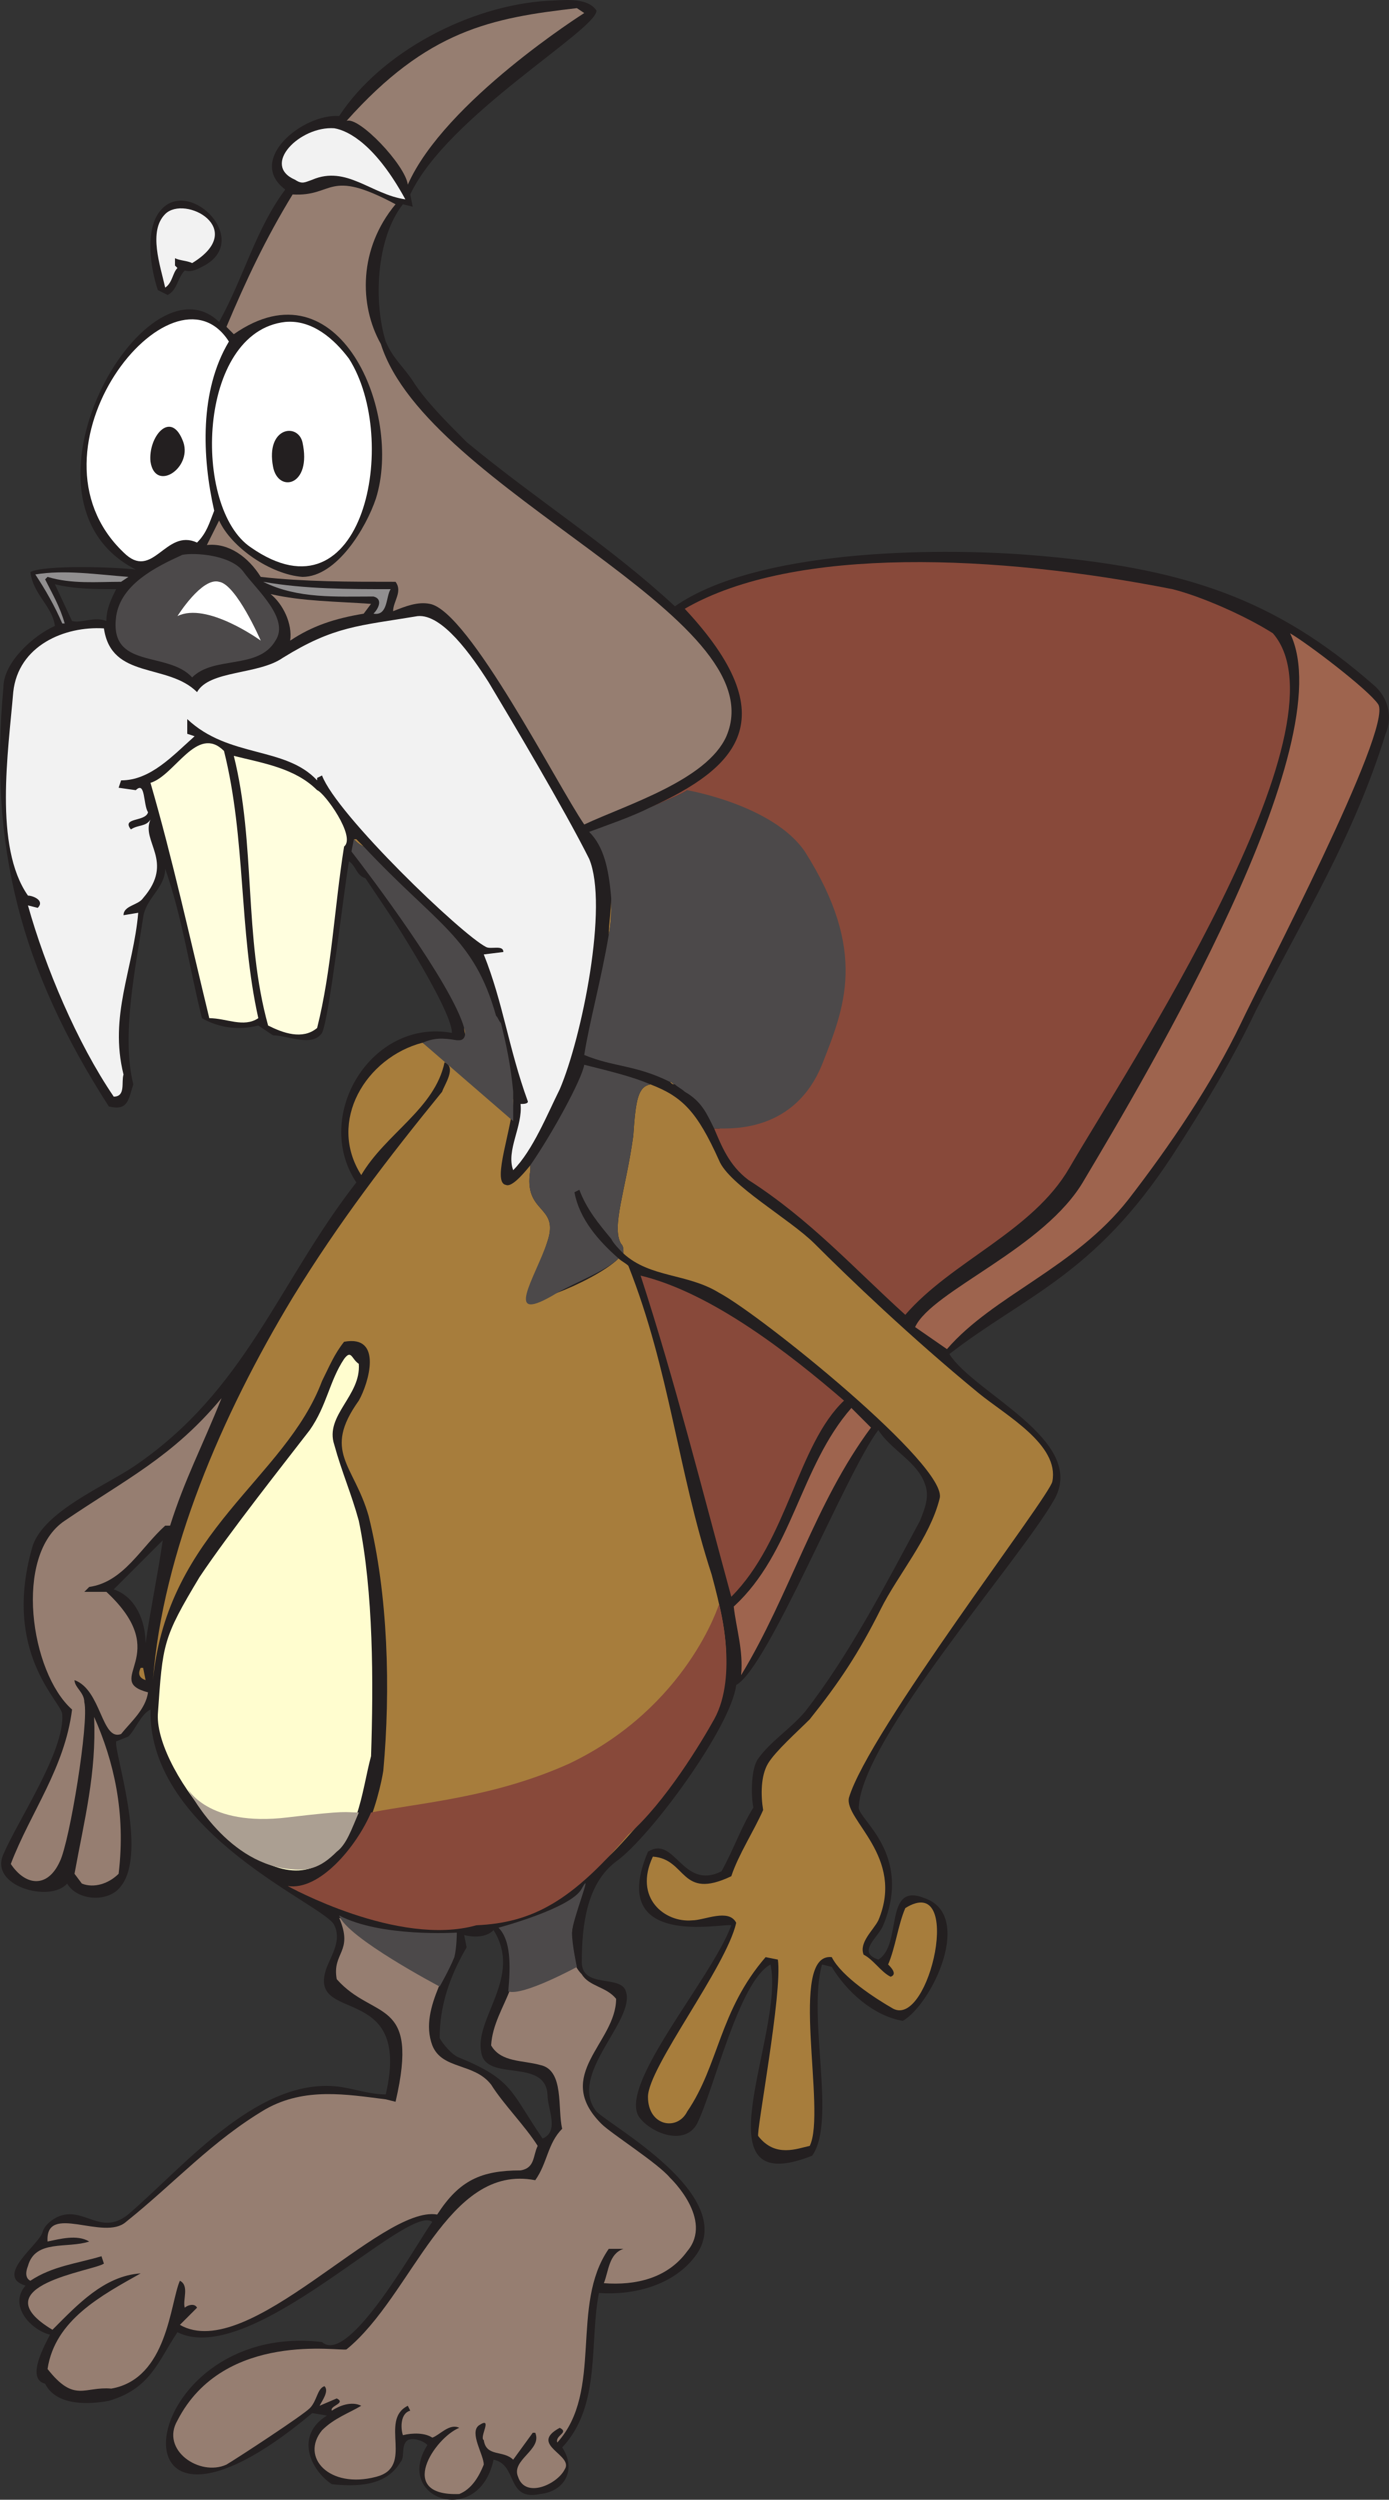
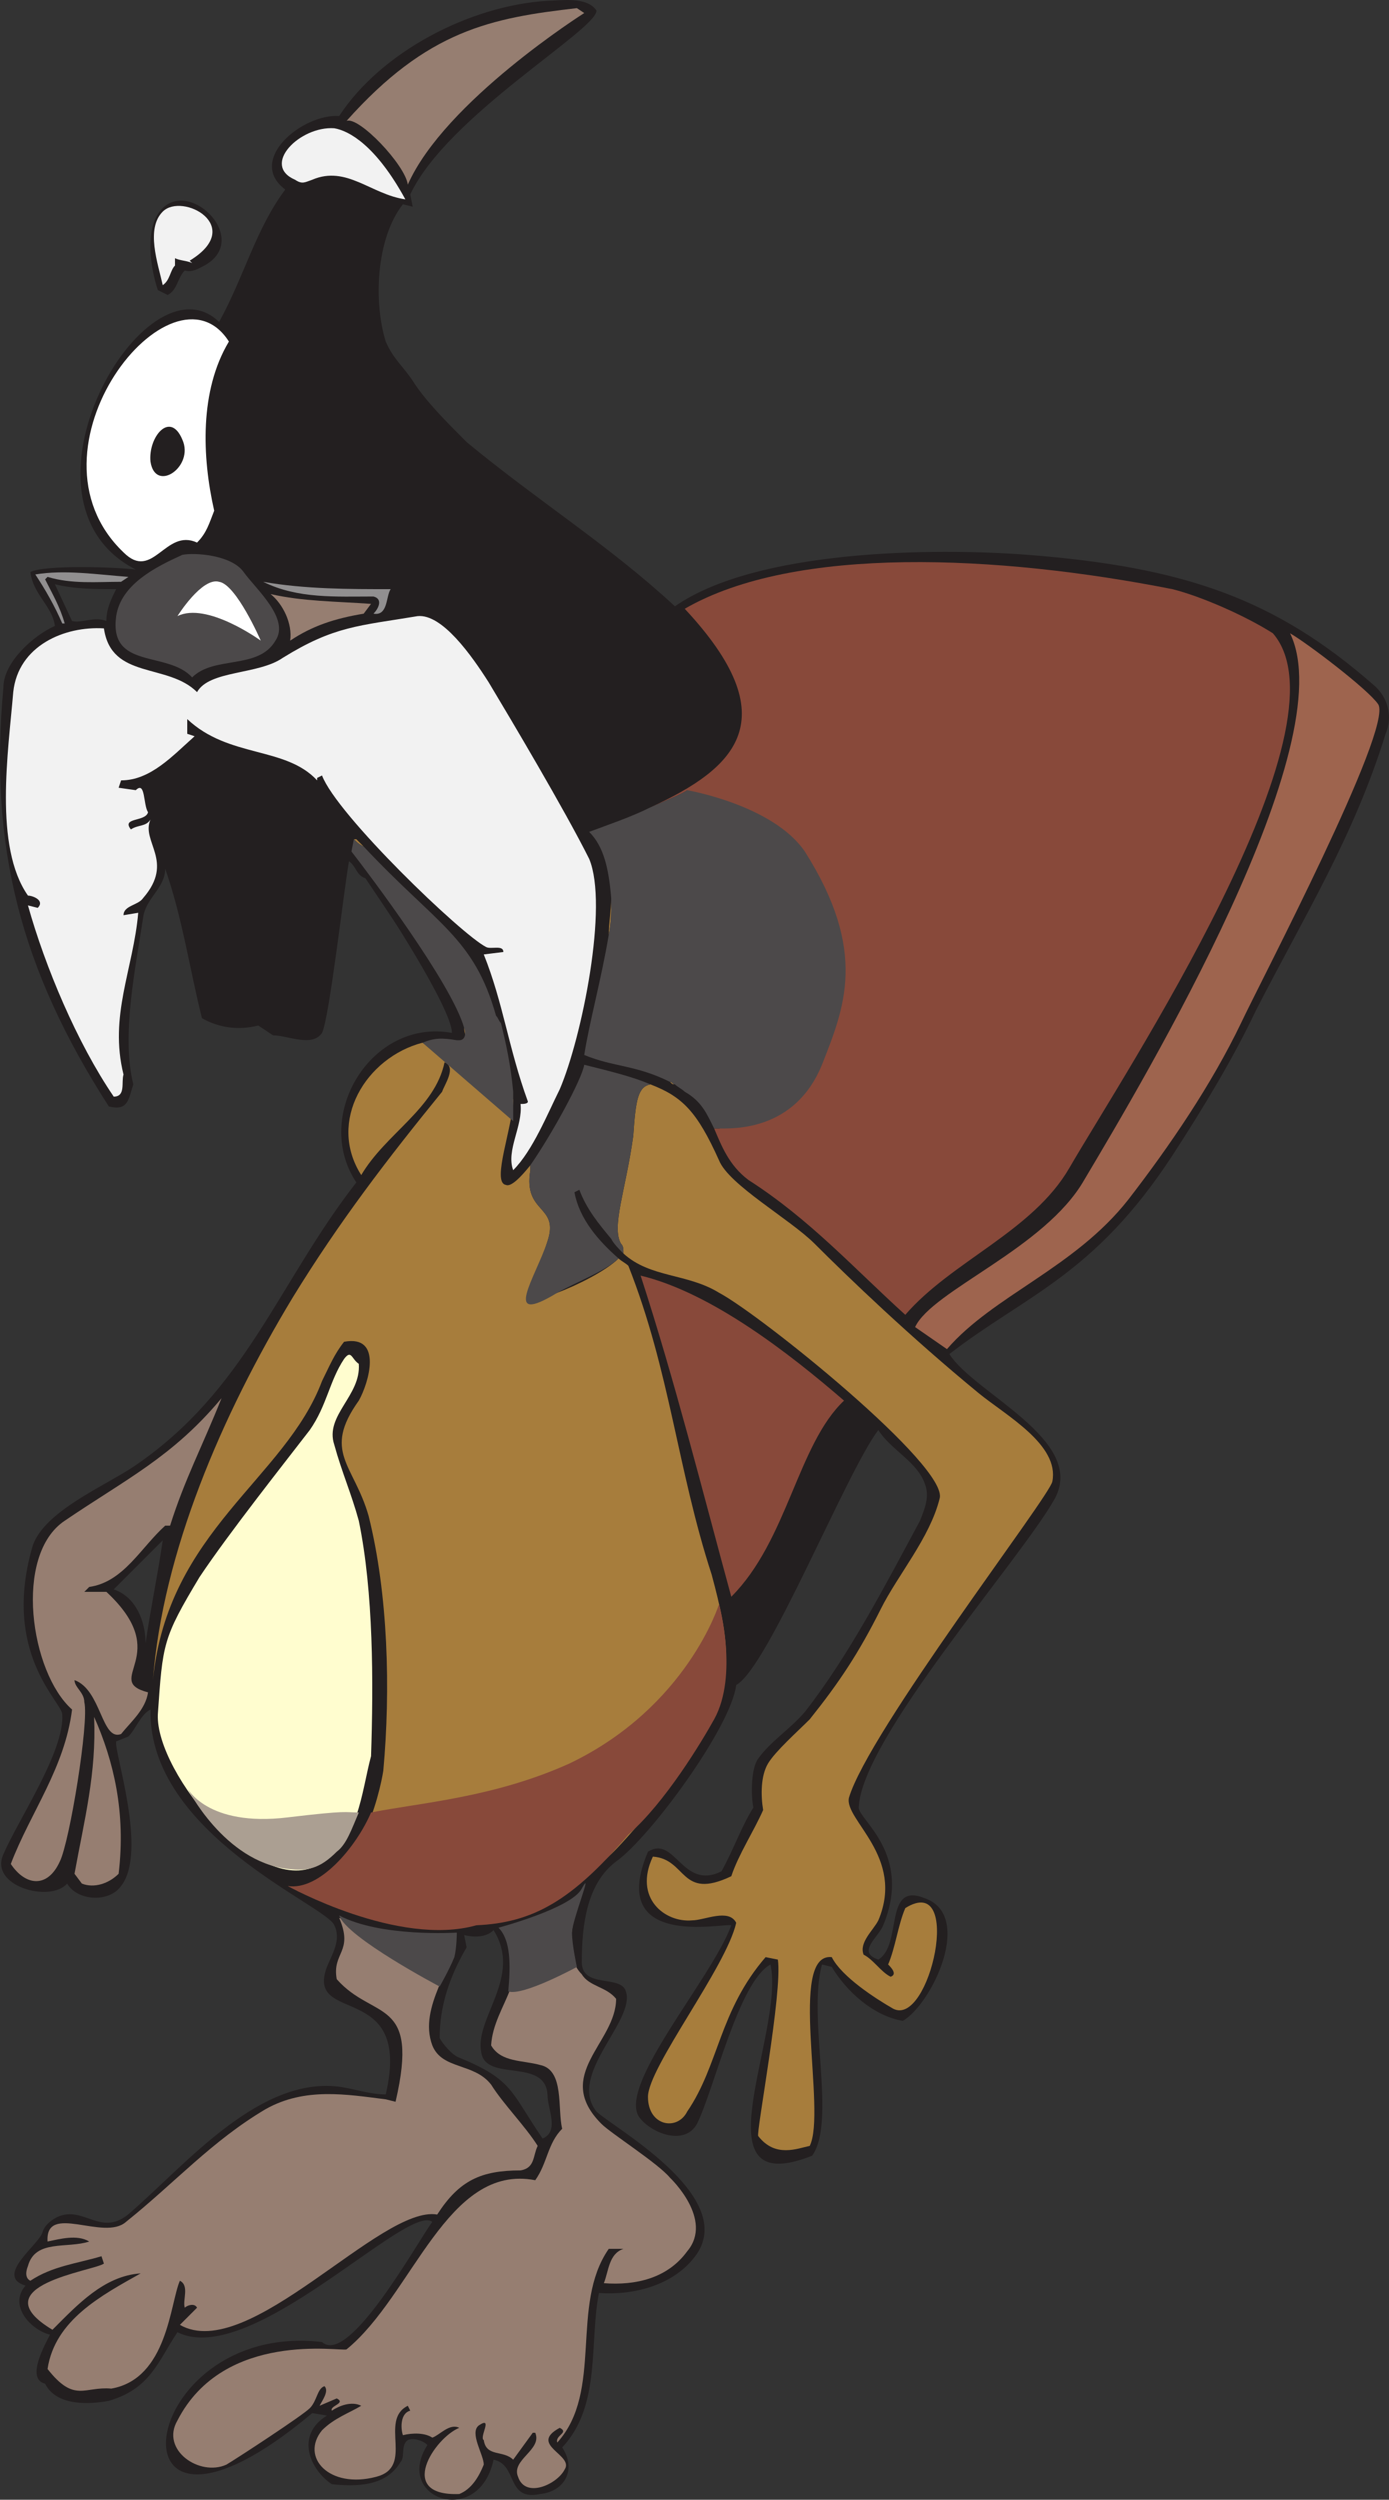
<svg xmlns="http://www.w3.org/2000/svg" width="425.088" height="764.743">
  <rect width="100%" height="100%" fill="#333333" stroke="none" />
  <path fill="#231f20" fill-rule="evenodd" d="M182.554 3.24c0 6-45.75 32.25-57 56.25l.75 3.75-3-.75c-8.25 10.5-9 30-5.25 42 2.25 5.25 5.25 7.5 8.25 12 3.75 6 10.5 12.75 16.5 18.75 21.75 18 43.5 31.5 63.75 50.25 24.75-17.25 78.75-18 108-15.75 48 3.75 75.75 13.5 105.75 39.75 4.5 3.75 6 9.75 3.75 15-9.75 31.5-24.75 55.5-39.75 84.75-6.75 14.25-15.75 29.25-25.5 44.25-24 36.75-45 42.75-68.25 60.75 7.5 12 42 26.25 32.25 44.25-10.5 18.75-59.25 73.5-60 94.5 0 3.75 16.5 14.25 7.5 36-1.5 3.75-8.25 8.25-1.5 10.5 7.5-4.5 1.5-24 14.25-18.75 15 5.25 2.25 32.25-6.75 37.5-9-1.5-17.25-9-21.75-16.5l-3-.75c-4.5 16.5 4.5 48-3 58.5-36 14.25-8.25-37.5-12.75-58.5-9.75 5.25-17.25 38.25-22.5 48.75-3.75 6.75-13.5 3-17.25-1.5-8.25-9 21.75-42.75 27.75-59.25-2.25-.75-38.25 7.5-25.5-22.5 8.25-5.25 10.5 12 22.5 6 3.75-6.75 6-13.5 9.75-19.5-.75-3.75-.75-12 1.5-15 3.75-5.25 9.75-9 14.25-14.25 13.5-17.25 24.75-39 35.25-58.5 1.5-3.75 3-7.5 1.5-11.25-2.25-6.75-10.5-10.5-14.25-16.5-9.75 12.75-33.75 72.75-43.5 78-1.5 12.75-26.25 46.5-36.75 54-9 6.75-10.5 19.5-10.5 30.75 0 8.25 12 3.75 13.5 9 3 9-18 25.5-9 36.75 4.5 4.5 42.75 25.5 30.75 43.5-6.75 9.75-19.5 12.75-30 12-3 15 .75 34.5-11.25 47.25 4.5 6.75.75 13.5-6.75 14.25-10.5 2.25-6.75-9-14.25-10.5-4.5 21-30.75 12-20.25-4.5-1.5-1.5-4.5-2.25-6-1.5-2.25 1.5-.75 5.25-2.25 6.75-4.5 7.5-13.5 7.5-21 6.75-6.75-4.5-11.25-15-1.5-21l-4.5-.75c-65.25 54.75-54.75-28.5 3-21.75 8.25 7.5 29.25-30.75 33.75-36.75-7.5-6-55.5 45-78 33.75-6 9-8.25 17.25-21 21-8.25 1.5-16.5.75-19.5-5.25-6-1.5 0-12 1.5-15-6-1.5-12.75-9-7.5-15-9.75-3 4.5-12.75 5.25-16.5.75-2.25 3-3.75 4.5-4.5 8.25-3.75 13.5 6.75 22.5-1.5 17.25-15 39.75-42 64.5-38.25 4.5.75 9 2.25 13.5 2.25 8.25-35.25-24.75-21-18-39 1.5-3.75 4.5-8.25 2.25-12.75-2.25-6-57-27.75-56.25-66-3 1.5-4.5 6-6.75 8.25l-3.75 1.5c-.75 3 9.75 33.75 1.5 44.25-3.75 5.25-13.5 4.5-16.5-.75-5.25 6-24 .75-19.5-9 4.5-10.5 18.75-31.5 18-42.75 0-3.75-18.75-18.75-9-51.75 3.75-10.5 21.75-18 30.75-24 34.5-23.25 44.25-56.25 68.25-87-13.5-20.25 4.5-50.25 29.25-45.75 0-7.5-21-39.75-26.25-47.25-3-.75-3-3.75-5.25-5.25-1.5 8.25-6 48-8.25 52.5-3 4.5-10.5.75-15 .75l-4.5-3c-6 1.5-12 .75-17.25-2.25-3.75-15-6-30.75-11.25-45.75 0 6-6 9-6.75 15-2.25 15-6.75 36-3 51-1.5 4.5-1.5 8.25-7.5 6.75-27-42-36.75-79.5-32.25-128.25 0-7.5 9-15.75 15.75-18.75-.75-6-6.75-9.75-7.5-16.5 4.5-2.25 26.25-1.5 32.25-.75-41.25-21 3-97.5 25.5-75.75 7.5-13.5 11.25-28.5 20.25-40.5-12-9 5.25-23.25 16.5-22.5 12.75-19.5 39.75-33.75 63.75-35.25 3.75 0 12-1.5 15 3m-132.75 468-15 15c6.75 2.25 9.75 9.75 9.75 16.5 1.5-10.5 3.75-21 5.25-31.5m117.75 169.5c-.75-11.25-18.75-3.75-20.25-12.75-2.25-10.5 12.75-23.25 3.75-37.5-2.25 2.25-6 2.25-9 1.5l.75 3.75c-5.25 9-8.25 18-8.25 27.75.75 1.5 3.75 5.25 6 6 16.5 6.75 15.75 10.5 25.5 24.75 5.25-2.25 1.5-9 1.5-13.5m-150.75-462 5.25 11.25c3 .75 6.75-1.5 10.5 0 0-3.75 1.5-6.75 3-9.75-6 0-12.75 0-18.75-1.5" />
  <path fill="#967e71" fill-rule="evenodd" d="M178.804 3.99s-42.75 27-54 52.5c-.75-6-15-21-18.75-19.5 24.75-27.75 44.25-31.5 70.5-34.5l2.25 1.5" />
  <path fill="#f2f2f2" fill-rule="evenodd" d="M124.054 60.99c-10.5-1.5-18-10.5-28.5-6-2.25.75-3 1.5-5.25 0-10.5-4.5 1.5-16.5 12-15.75 4.5.75 12.75 5.25 21.75 21.75" />
-   <path fill="#967e71" fill-rule="evenodd" d="M121.054 62.49c-11.25 13.5-11.25 30.75-4.5 42.75 14.25 45 121.5 83.25 105.75 120-6 13.5-30.75 21-43.5 27-8.25-12-35.25-65.25-47.25-67.5-3.75-.75-7.5.75-11.25 2.25 0-3 3-6 .75-9-14.25 0-27.75 0-41.25-1.5-3.75-6-9.75-10.5-16.5-9.75l3.75-7.5c3.75 8.25 15.75 16.5 25.5 17.25 10.5 0 19.5-15 22.5-24 8.25-26.25-11.25-72.75-43.5-50.25l-2.25-2.25c6-14.25 12-27 20.25-40.5 12.75.75 10.5-8.25 31.5 3" />
  <path fill="#231f20" fill-rule="evenodd" d="M56.554 82.74c-2.25 2.25-2.25 6-5.25 7.5l-3-1.5c-2.25-6.75-3.75-17.25 0-23.25 8.25-12.75 29.25 7.5 14.25 15.75-1.5.75-3.75 2.25-6 1.5" />
-   <path fill="#f2f2f2" fill-rule="evenodd" d="M58.804 80.49c-1.5-.75-3.75-.75-5.25-1.5v2.25l.75.75c-1.5 1.5-1.5 4.5-3.75 6-1.5-6.75-5.25-17.25 0-22.5 6-6 25.5 4.5 8.25 15" />
+   <path fill="#f2f2f2" fill-rule="evenodd" d="M58.804 80.49c-1.5-.75-3.75-.75-5.25-1.5v2.25c-1.5 1.5-1.5 4.5-3.75 6-1.5-6.75-5.25-17.25 0-22.5 6-6 25.5 4.5 8.25 15" />
  <path fill="#fff" fill-rule="evenodd" d="M70.054 104.49c-9 15-8.25 35.25-4.5 51.75-1.5 3.75-2.25 6.75-5.25 9.75-9.75-4.5-13.5 12-22.5 3-33-31.5 15-91.5 32.25-64.5" />
-   <path fill="#fff" fill-rule="evenodd" d="M106.804 109.74c15.75 24.75 4.5 81.75-30 57.75-18-12-16.5-66 10.5-69 8.25-.75 15 5.25 19.5 11.25" />
  <path fill="#231f20" fill-rule="evenodd" d="M55.804 134.49c3.75 8.25-8.25 16.5-9.75 6.75-.75-7.5 6-15.75 9.75-6.75m36.75.75c3 13.5-7.5 15.75-9 7.5-2.25-12 7.5-13.5 9-7.5" />
  <path fill="#4c494a" fill-rule="evenodd" d="M58.804 207.24c-7.5-8.25-25.5-2.25-23.25-18.75 1.5-9.75 12-15 20.25-18.75 3.75-.75 15 0 18.75 5.25s14.25 14.25 9.75 21c-5.25 9-18.75 4.5-25.5 11.25" />
  <path fill="#918f90" fill-rule="evenodd" d="m39.304 176.49-2.25 1.5c-7.5 0-15 .75-22.5-1.5l-.75.75c2.25 4.5 4.5 8.25 6 13.5h-.75c-2.25-5.25-5.25-10.5-8.25-15 9-1.5 18.75 0 28.5.75m80.25 3.75c-1.5 2.25-.75 8.25-5.25 7.5 1.5-1.5 3-4.5 0-5.25-11.25 0-23.25.75-33.75-4.5 12.75 2.25 26.25 2.25 39 2.25" />
  <path fill="#967e71" fill-rule="evenodd" d="m113.554 184.74-2.25 3c-9 1.5-15.75 3.75-22.5 8.25.75-5.25-2.25-11.25-6-14.25 9.75 2.25 20.25 2.25 30.75 3" />
  <path fill="#f2f2f2" fill-rule="evenodd" d="M157.054 357.99c-2.25-6 3-13.5 2.25-20.25.75 0 2.25 0 2.25-.75-6-16.5-7.5-30-13.5-45l6-.75c0-2.25-3.75-.75-5.25-1.5-7.5-3.75-45.75-40.5-50.25-52.5l-1.5.75v.75c-9.75-10.5-27-6.75-39.75-18.75v4.5l2.25.75c-6.75 6-13.5 13.5-22.5 13.5l-.75 2.25 5.25.75c3-3 2.25 4.5 3.75 6.75-.75 3-8.25 1.5-5.25 5.25 2.25-1.5 4.5-.75 6-3-3 6.75 7.5 12.75-2.25 24-1.5 2.25-6 2.25-6 5.25l4.5-.75c-1.5 17.25-9 31.5-4.5 49.5-.75 2.25.75 6.75-3 6.75-11.25-16.5-21-39.75-26.25-58.5l3 .75c2.25-2.25-1.5-3.75-3-3.75-10.5-15-6-44.25-4.5-62.25 1.5-14.25 15.75-20.25 27.75-19.5 2.25 15.75 19.5 10.5 28.5 19.5 3.75-6.75 18.75-5.25 26.25-10.5 15.75-9.75 23.25-9.75 41.25-12.75 7.5-.75 16.5 12 21.75 20.25 6.75 11.25 23.25 39 30.75 54 6 14.25-2.25 54.75-9 70.5-3.75 7.5-8.25 18.75-14.25 24.75" />
  <path fill="#9e644e" fill-rule="evenodd" d="m289.804 412.74-9.75-6.75c5.25-11.25 39.75-24 51.75-45 18.75-31.5 79.5-133.5 63-167.25 5.25 3 24 17.25 27 21.75 4.5 7.5-36 84.75-42 97.5-9 18.75-21.75 37.5-34.5 54-16.5 21-41.25 29.25-55.5 45.75" />
-   <path fill="#fffede" fill-rule="evenodd" d="M68.554 229.74c6.75 27 4.5 54.75 10.5 81.75-4.5 3-9.75 0-15 0-6-24.75-11.25-48.75-18-72 7.5-2.25 14.25-18 22.5-9.75m28.5 12c2.25.75 12 14.25 8.25 17.25-3 18.75-3.75 37.5-8.25 55.5-4.5 3.75-10.5 1.5-15-.75-7.5-27-3.75-55.5-10.5-82.5 9 2.25 18.75 3.75 25.5 10.5" />
  <path fill="#88493a" fill-rule="evenodd" d="M258.304 428.49c-14.25 13.5-17.25 42.75-34.5 60-9-33-17.25-66-27.75-98.25 21.75 5.25 45.75 24 62.25 38.25" />
  <path fill="#fffdcf" fill-rule="evenodd" d="M109.804 417.24c.75 9.75-10.5 15.75-7.5 24.75 2.25 8.25 5.25 15 7.5 23.25 4.5 21.75 4.5 49.5 3.75 72-3 11.25-3.75 26.25-15.75 33-18 11.25-50.25-27.75-49.5-45.75 1.5-21.75 1.5-23.25 12.75-42 9-13.5 26.25-35.25 33.75-45 5.25-7.5 6-15 10.5-21.75 2.25-3 2.25 0 4.5 1.5" />
  <path fill="#967e71" fill-rule="evenodd" d="M52.054 466.74h-1.5c-7.5 6.75-12.75 17.25-23.25 18.75l-1.5 1.5h6.75c21 19.5-1.5 27 12.75 30.75-.75 5.25-5.25 9-8.25 12.75-6 2.25-6-13.5-14.25-16.5 0 2.25 3 3.75 3 6.75 1.5 6-4.5 42.75-7.5 48.75-3.75 8.25-10.5 7.5-15 .75 6-15.75 16.5-29.25 18.75-47.25-12.75-11.25-18-47.25-2.25-57.75 18.75-12.75 33-19.5 48-37.5-6 15-11.25 24.75-15.75 39" />
-   <path fill="#9e644e" fill-rule="evenodd" d="M266.554 436.74c-17.25 23.25-24.75 51-39.75 75.75.75-7.5-1.5-14.25-2.25-21 18-16.5 20.25-42.75 36-60.75l6 6" />
-   <path fill="#a77d3c" fill-rule="evenodd" d="m43.804 510.24.75 3.75c-2.25-.75-2.25-2.25-1.5-3.75h.75" />
  <path fill="#967e71" fill-rule="evenodd" d="M36.304 573.24c-3 3-7.5 4.5-11.25 3l-2.25-3c3-16.5 6.75-30.75 6-48 6 13.5 9.75 29.25 7.5 48m152.25 38.25c0 13.5-19.5 23.25-4.5 38.25 3 3 17.25 12 21 16.5 0 0 13.5 12.75 5.25 22.5-6 8.25-15.75 10.5-25.5 9.75 1.5-3.75 1.5-9 6-10.5h-4.5c-12 17.25-1.5 43.5-15.75 59.25-.75-2.25 3.75-3 .75-4.5-9.75 5.25 4.5 8.25 1.5 12.75-2.25 4.5-12 9-14.25 2.25-2.25-5.25 7.5-8.25 5.25-13.5h-.75l-6 8.25c-3-3-8.25-.75-9-6-1.5-.75 3-7.5-1.5-4.5-3 2.25 1.5 9 1.5 12-1.5 3.75-3.75 7.5-7.5 9-19.5.75-7.5-17.25 0-20.25-3-1.5-6 2.25-8.25 3-2.25-1.5-6-1.5-9-.75-.75-2.25-.75-6.75 2.25-7.5l-.75-1.5c-9 4.5 2.25 18.75-9.75 21.75-14.25 3.75-23.25-6-16.5-14.25 3.75-3.75 8.25-5.25 12-7.5-3-1.5-6.75 0-9 1.5-.75-1.5 4.5-2.25 1.5-3.75l-5.25 2.25c.75-1.5 3-4.5 1.5-6-2.25.75-2.25 4.5-4.5 6.75s-21.75 15-25.5 17.25c-8.25 3.75-20.25-4.5-15-13.5 14.25-27.75 50.25-21 51.75-21.75 20.25-16.5 30.75-57 57.75-51.75 3.75-5.25 3.75-11.25 8.25-15.75-1.5-6 .75-18-6.75-19.5-5.25-1.5-12-.75-15-6 .75-12.75 13.5-21 3.75-35.25 9-3 15.75-5.25 23.25-11.25-1.5 7.5-5.25 18.75.75 24.75 2.25 3.75 7.5 3.75 10.5 7.5" />
  <path fill="#967e71" fill-rule="evenodd" d="M139.054 592.74c.75 8.25-11.25 21-6.75 33 3 7.5 12.75 5.25 18 12 3.75 6 10.5 12.75 14.25 18.75-1.5 3-.75 6.75-5.25 7.5-12 0-18.75 3-25.5 13.5-17.25-3-57.75 45.75-78.75 33.75l5.25-5.25c-.75-1.5-3-.75-3.75 0-.75-2.25 1.5-6.75-1.5-8.25-3 6.75-3.75 30-21 33-8.25-.75-11.25 4.5-19.5-6 2.25-15 16.5-22.5 28.5-29.25-11.25.75-19.5 9.75-27 17.25-22.5-13.5 12.75-18 15.75-20.25l-.75-2.25c-7.5 2.25-15 3-21.75 7.5 0 0-2.25-.75-.75-4.5 2.25-8.25 12-5.25 18.75-7.5-3.75-2.25-9-.75-12.75 0-.75-12 17.25 0 24-6 15-12 26.25-24.75 42.75-34.5 12-6.75 24.75-4.5 36.75-3l3 .75c7.5-32.25-6.75-24.75-18-37.5-1.5-8.25 5.25-8.25.75-18.75 12 3.75 22.5 8.25 35.25 6" />
  <path fill="#a77d3c" fill-rule="evenodd" d="M205.054 330.99c.75.75.75.75 1.5.75-.75 0-.75-.75-1.5-.75" />
  <path fill="#88493a" fill-rule="evenodd" d="M223.804 269.49c25.5 54.75-24-21.75-26.25 33-.75 12.75 27 42.75 22.5 42.75h-1.5c2.25 5.25 4.5 11.25 10.5 15.75 18.75 12 32.25 27 48 41.25 14.25-16.5 39-25.5 50.25-45 16.5-28.5 87-135 62.25-163.5-8.25-5.25-21.75-11.25-30.75-13.5-53.25-10.5-115.5-13.5-149.25 6 31.5 33.75 15.75 48.75-10.5 60.75 5.25-2.25 10.5-4.5 11.25-5.25 0 0 6 11.25 13.5 27.75" />
  <path fill="#a77d3c" fill-rule="evenodd" d="M187.054 276.99v-2.25c0 3.75-.75 7.5-.75 11.25.75-3.75.75-7.5.75-9m-78-20.25h-.75c.75.75 1.5 1.5 3 2.25l-2.25-2.25m61.5 138.75c-8.25 3-6.75-4.5-3-15.75s-7.5-8.25-5.25-21.75v-1.5c-3 3.75-6 6.75-7.5 6-4.5-.75 2.25-18 2.25-26.25l-.75.75-27-18c-17.25 4.5-29.25 24-18.75 40.5 7.5-12.75 22.5-20.25 25.5-34.5 3.75 1.5 0 6.75-.75 9-16.5 20.25-31.5 39.75-45.75 63-21.75 36-39.75 78-42.75 117 4.5-45.75 40.5-61.5 51.75-91.5 2.25-4.5 3.75-8.25 6.75-12 12-2.25 7.5 12.75 4.5 18-11.25 15.75-1.5 19.5 3 35.25 6 24 6.75 53.25 4.5 78 0 0-5.25 35.25-26.25 36.75 36 15.75 66.75 17.25 96.75-12 6-6 22.5-25.5 27-35.25 10.5-16.5 8.25-30 3-49.5-10.5-32.25-12.75-62.25-25.5-94.5-.75-.75-2.25-1.5-3-2.25-3.75 3.75-12.75 8.25-18.75 10.5m-18.75-84.75c.75.75.75 1.5 1.5 2.25-.75-.75-.75-1.5-1.5-2.25m-9.75 3.75c0 1.5.75 3 .75 3.75 1.5 0 1.5 0-.75-3.75" />
  <path fill="#a77d3c" fill-rule="evenodd" d="M193.804 347.49c-2.25 16.5-6.75 27.75-3.75 33 .75.75.75 1.5.75 3 8.25 7.5 19.5 6 29.25 12 12.75 6.75 70.5 53.25 67.5 63-3 12-12.75 23.25-18 33.75-6.75 13.5-12.75 22.5-21.75 33.75-3.75 3.75-10.5 9.75-12.75 13.5s-2.25 9.75-1.5 14.25c-3 6.75-7.5 13.5-9.75 20.25-15.75 7.5-13.5-5.25-24-6-6 12.75 3.75 20.25 12 19.5 3.75 0 11.25-3.75 13.5.75-3 13.5-27 44.25-27 53.25s9 10.5 12 4.5c9.75-14.25 9.75-30.75 24-47.25l3.75.75c1.5 9.75-6.75 53.25-6 54 5.25 6.75 12 3.75 15.75 3 5.25-10.5-6.75-59.25 6.75-57.75 3 6 13.5 12.75 18.75 15.75 11.25 6 21.75-42 3.75-30.75-2.25 5.25-3 12-5.25 17.25.75.75 3 3 .75 3.75-3-1.5-5.25-5.25-8.25-6.75-1.5-3.75 3-7.5 4.5-10.5 8.25-19.5-10.5-30.75-9-37.5 6-20.25 61.5-92.25 62.25-96.75 2.25-11.25-14.25-20.25-22.5-27-21-17.25-39.75-35.25-50.25-45.75-7.5-7.5-26.25-18-29.25-25.5-6.75-15-11.25-19.5-21-23.25-3.75.75-4.5 4.5-5.25 15.75" />
  <path fill="#231f20" fill-rule="evenodd" d="M205.054 330.99c-10.5-5.25-17.25-4.5-26.25-8.25 1.5-9.75 5.25-23.25 7.5-36.75-3 13.5-8.25 35.25-11.25 46.5-4.5 14.25-11.25 12-12.75 24 6.75-9.75 15.75-26.25 16.5-30.75 9 2.25 15 3.75 20.25 6 1.5-.75 3-.75 6-.75m-18 48c-3.75-4.5-7.5-9-9.75-15l-1.5.75c1.5 8.25 7.5 15 13.5 20.25.75-.75.75-1.5 1.5-1.5-1.5-1.5-3-3-3.75-4.5m-6.75-124.5c6-2.25 12.75-4.5 18.75-7.5-9 3.75-19.5 7.5-19.5 7.5s6 12 7.5 20.25c-.75-9-2.25-15.75-6.75-20.25m29.25 79.5c-.75-.75-2.25-1.5-3-2.25 3 3 8.25 12 12 13.5-2.25-4.5-3.75-8.25-9-11.25" />
  <path fill="#4c494a" fill-rule="evenodd" d="M205.054 330.99c.75 0 .75.75 1.5.75.75.75 2.25 1.5 3 2.25 5.25 3 6.75 6.75 9 11.25h1.5c4.5 0 23.25.75 31.5-19.5 6.75-17.25 14.25-34.5-5.25-65.25-9.75-14.25-36-18.75-36-18.75-.75.75-6 3-11.25 5.25-6 3-12.75 5.25-18.75 7.5 4.5 4.5 6 11.25 6.75 20.25v2.25c0 1.5 0 5.25-.75 9-2.25 13.5-6 27-7.5 36.75 9 3.75 15.75 3 26.25 8.25" />
  <path fill="#4c494a" fill-rule="evenodd" d="M162.304 356.49v1.5c-2.25 13.5 9 10.5 5.25 21.75s-14.25 26.25 3 15.75c5.25-3 15-6.75 18.75-10.5-6-5.25-12-12-13.5-20.25l1.5-.75c2.25 6 6 10.5 9.75 15 .75 1.5 2.25 3 3.75 4.5 0-1.5 0-2.25-.75-3-3-5.25 1.5-16.5 3.75-33 .75-11.25 1.5-15 5.25-15.75-5.25-2.25-11.25-3.75-20.25-6-.75 4.5-9.75 21-16.5 30.75" />
  <path fill="#231f20" fill-rule="evenodd" d="M142.054 318.99c0-.75 0-.75.75-.75-.75-.75-1.5-.75-2.25-.75-3-1.5-12.75.75-12.75.75l1.5.75c3.75-1.5 8.25-1.5 12.75 0m-33.75-62.25-1.5 4.5s31.5 46.5 34.5 52.5l.75.75c-3.75-13.5-29.25-47.25-34.5-54l.75-3.75" />
  <path fill="#4c494a" fill-rule="evenodd" d="M157.054 336.24v-2.25c-.75-8.25-2.25-15-3.75-21-.75-.75-.75-1.5-1.5-2.25-6.75-24-18-27.75-40.5-51.75-1.5-.75-2.25-1.5-3-2.25l-.75 3.75c5.25 6.75 30.75 40.5 34.5 54 .75 2.25 0 3.75-1.5 3.75h-.75c-4.5-.75-6.75-.75-10.5.75l27.75 24v-6.75" />
  <path fill="#ab9f92" fill-rule="evenodd" d="M57.304 546.99s11.25 22.5 30.75 24.75c6 .75 9.75 0 15-5.25 3-2.25 4.5-6.75 6.75-12-4.5 0-3-.75-21.75 1.5-24.75 3-30.75-9-30.75-9" />
  <path fill="#fff" fill-rule="evenodd" d="M54.304 188.49s7.5-12 12.75-10.5c5.25.75 12.75 18 12.75 18s-16.5-12-25.5-7.5" />
  <path fill="#4c494a" fill-rule="evenodd" d="M103.804 585.99c2.25 6.75 30.75 21.75 30.75 21.75s3-5.25 4.5-9c.75-3 .75-7.5.75-7.5s-23.25 1.5-36-5.25m48.75 3.75s22.5-6 25.5-12c3.75-6.75-3 9.75-3 13.5s1.5 10.5 1.5 10.5-16.5 9-21 7.5c.75-8.25.75-15.75-3-19.5" />
  <path fill="#88493a" fill-rule="evenodd" d="M113.554 554.49c-4.5 10.5-15.75 24-25.5 22.5 0 0 33.75 18.75 57.75 12 17.25-.75 29.25-7.5 46.5-27.75 11.25-9.75 22.5-28.5 26.25-35.25 7.5-13.5 1.5-35.25 1.5-35.25s-9.75 31.5-45.75 48.75c-23.25 10.5-45.75 12-60.75 15" />
</svg>